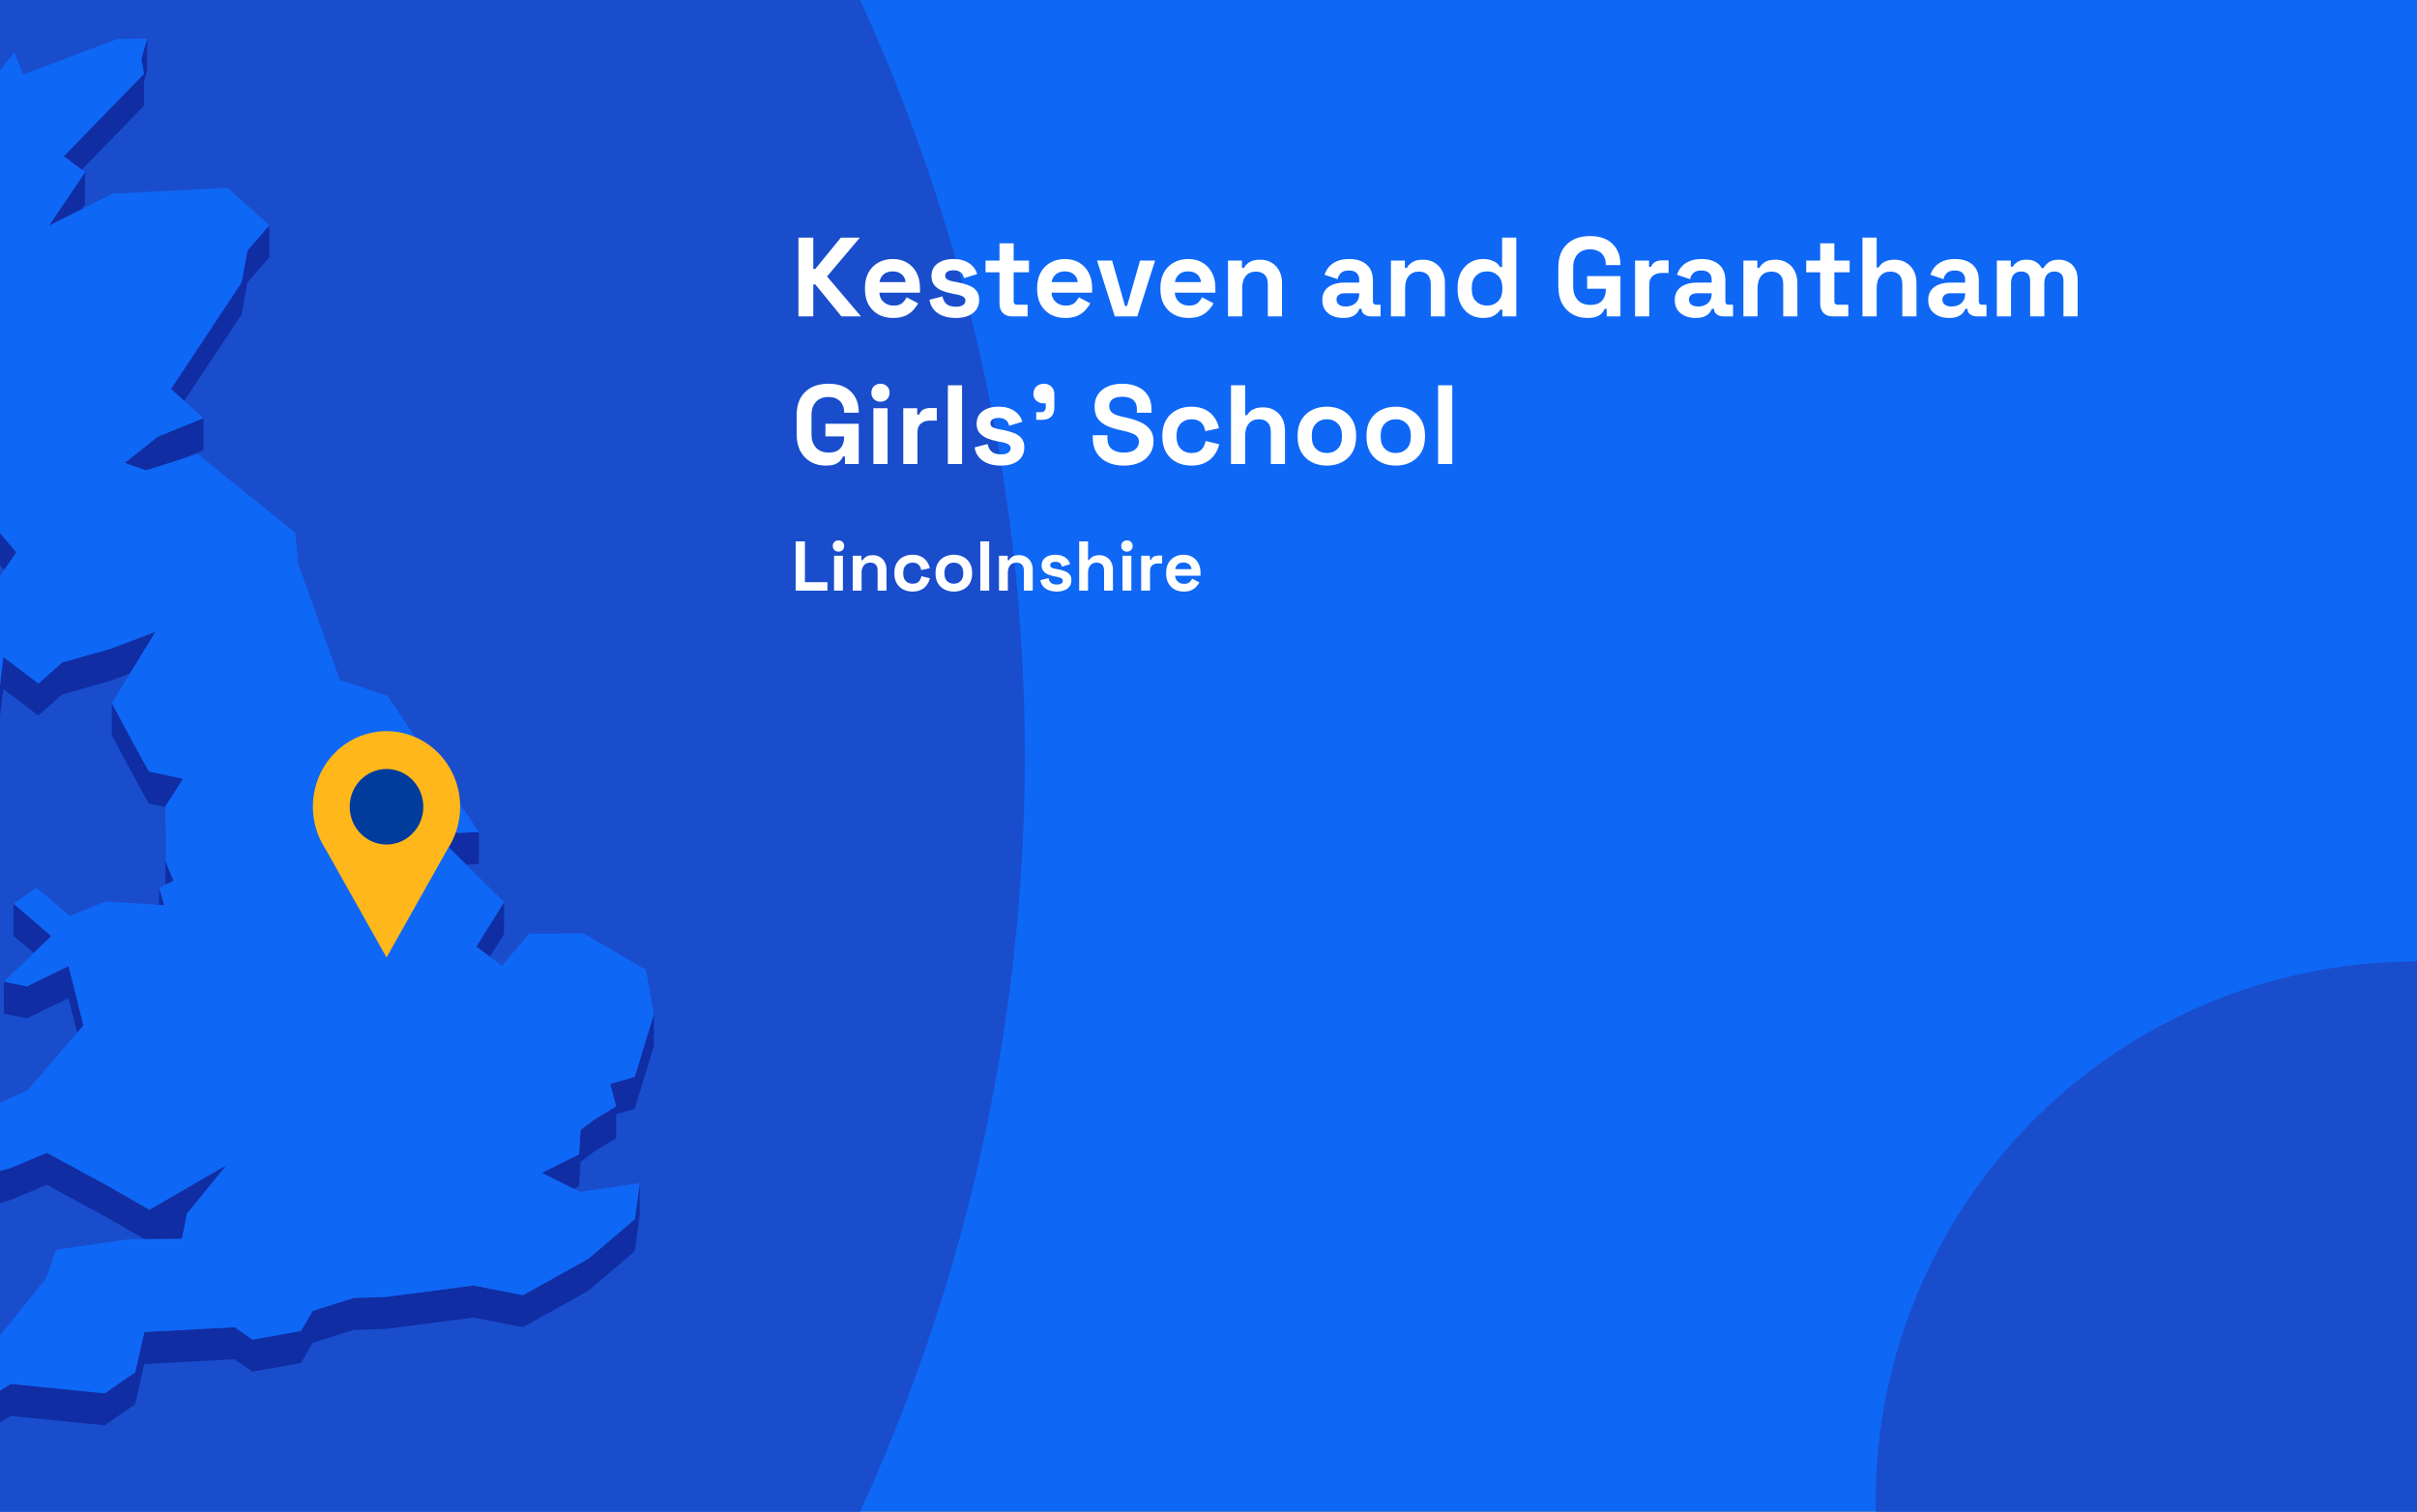
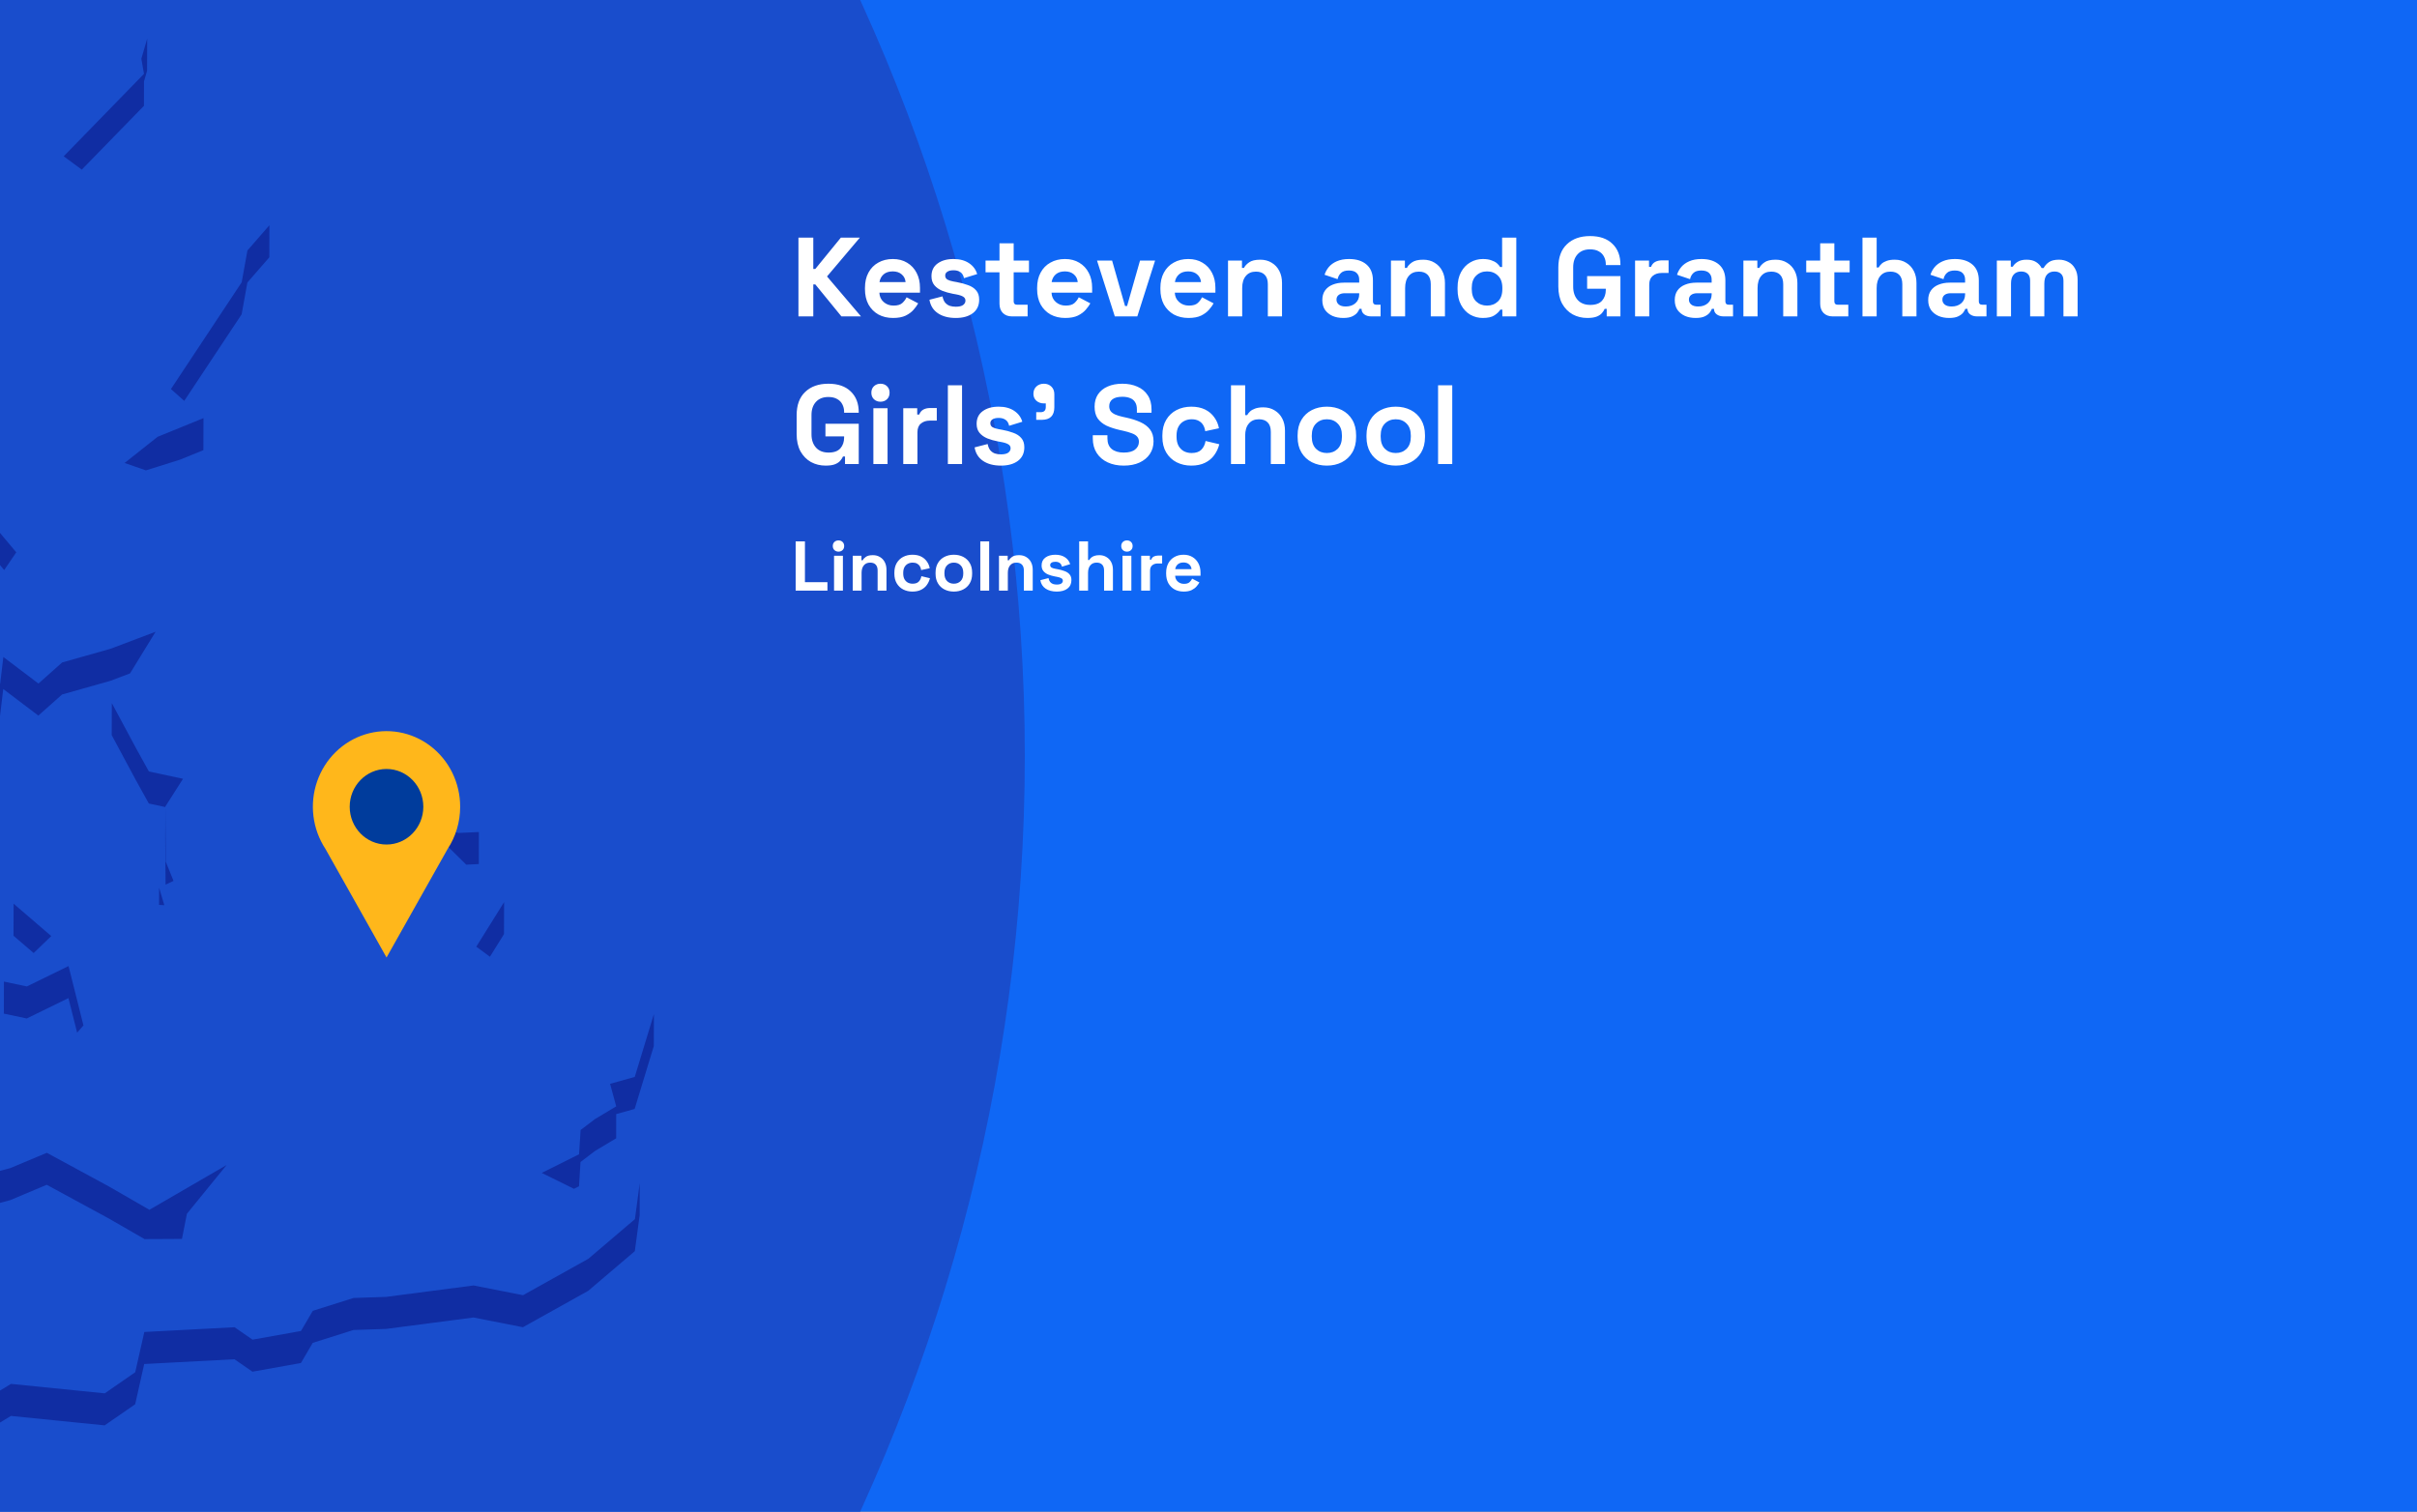
<svg xmlns="http://www.w3.org/2000/svg" fill="none" height="860" viewBox="0 0 1375 860" width="1375">
  <rect x="0" y="0" width="1375" height="860" fill="#808080" stroke="none" />
  <g clip-path="url(#clip0_1636_2201)">
    <rect fill="#0F67F5" height="860" width="1375" />
    <circle cx="-451" cy="430" fill="#194DCC" r="1034" />
    <path d="M46.528 96.502L81.886 60.209L81.917 46.321L83.675 40.225L83.738 22L80.41 33.438L81.917 42.016L36.228 88.929L46.528 96.502Z" fill="#102DA3" />
-     <path d="M48.38 116.106L48.412 97.913L27.781 128.487L46.371 119.091L48.38 116.106Z" fill="#102DA3" />
    <path d="M137.465 178.827L140.731 160.728L153.228 146.368L153.26 128.144L140.762 142.503L137.496 160.603L97.24 221.342L104.808 228.066L137.465 178.827Z" fill="#102DA3" />
    <path d="M83.015 267.598L89.641 265.525L102.421 261.503L115.704 256.098L115.767 237.873L89.672 248.494L70.894 263.388L83.015 267.598Z" fill="#102DA3" />
    <path d="M-31.189 282.617L-42.023 327.425L-50.25 327.488L-50.312 345.712L-42.085 345.65L-31.221 300.842L-25.914 298.422L-11.815 307.377L2.378 324.314L9.255 314.227L-11.783 289.153L-25.883 280.197L-31.189 282.617Z" fill="#102DA3" />
    <path d="M0.086 389.042L-4.969 391.901L-21.926 363.464L-21.957 381.689L-5.032 410.126L0.024 407.235L1.845 391.995L21.816 407.109L35.319 395.106L62.857 387.314L73.973 383.103L88.512 359.411L62.92 369.089L35.35 376.881L21.879 388.885L1.908 373.771L0.086 389.042Z" fill="#102DA3" />
    <path d="M265.236 491.918L272.396 491.572L272.427 473.347L260.809 473.881L240.43 467.377L260.778 487.518L265.236 491.918Z" fill="#102DA3" />
    <path d="M84.711 438.91L77.363 425.619L63.61 400.01L63.547 418.234L77.301 443.843L84.68 457.135L94.069 459.146L94.006 477.057L94.194 503.294L94.226 503.263L98.716 501.157L94.288 490.222L94.069 458.832L104.117 443.058L84.711 438.91Z" fill="#102DA3" />
    <path d="M93.473 514.982L90.522 505.021L90.49 514.793L93.473 514.982Z" fill="#102DA3" />
    <path d="M29.164 532.547L7.748 514.134L7.686 532.358L19.147 542.194L29.164 532.547Z" fill="#102DA3" />
    <path d="M278.707 544.298L286.714 531.446L286.777 513.221L270.951 538.579L278.707 544.298Z" fill="#102DA3" />
    <path d="M2.189 576.662L15.221 579.427L38.929 567.832L43.89 587.503L47.47 583.355L38.992 549.607L15.284 561.202L2.221 558.437L2.189 576.662Z" fill="#102DA3" />
    <path d="M361.104 612.673L347.068 616.601L350.553 629.421L338.495 636.649L330.3 642.87L329.42 656.696L308.193 667.285L326.5 676.335L329.389 674.889L330.237 661.095L338.433 654.842L350.522 647.615L350.553 633.821L361.041 630.898L371.938 595.14L372 576.915L361.104 612.673Z" fill="#102DA3" />
    <path d="M-22.773 679.633L-10.621 687.175L5.833 682.776L26.59 674.04L62.104 693.333L82.264 704.96L84.964 704.928H87.696L103.522 704.834L105.532 694.559L106.348 690.505L128.926 662.791L84.996 688.274L62.167 675.109L26.652 655.847L5.865 664.551L-10.558 668.95L-22.741 661.409L-25.191 657.606L-17.466 651.353L-27.703 640.042L-27.766 658.235L-25.191 661.094L-25.222 675.831L-22.773 679.633Z" fill="#102DA3" />
    <path d="M334.696 716.146L297.549 736.853L269.413 731.323L219.549 737.827L201.148 738.424L177.942 745.746L171.222 757.215L143.652 762.148L133.447 755.078L82.106 757.78L76.925 780.687L59.592 792.69L6.241 787.317L-13.541 799.383L-16.838 811.292L-23.056 819.902L-32.853 808.056L-53.64 811.072L-53.703 829.266L-32.884 826.281L-23.119 838.127L-16.901 829.517L-13.573 817.577L6.21 805.542L59.529 810.915L76.894 798.912L82.043 776.005L133.384 773.303L143.621 780.373L171.191 775.439L177.911 763.97L201.085 756.649L219.486 756.052L269.351 749.548L297.486 755.078L334.633 734.371L361.136 711.81L363.899 691.322L363.931 673.098L361.199 693.585L334.696 716.146Z" fill="#102DA3" />
-     <path d="M329.42 656.696L330.3 642.87L338.495 636.648L350.553 629.421L347.068 616.601L361.104 612.673L372 576.915L367.447 551.714L331.933 531.007L300.94 531.227L285.585 549.421L278.708 544.299L270.952 538.58L286.778 513.222L265.237 491.918L260.778 487.519L240.43 467.377L260.809 473.882L272.428 473.348L220.553 395.955L193.328 386.78L169.652 320.793L168.05 303.165L112.502 258.326L102.422 261.5L89.642 265.522L83.016 267.595L70.896 263.385L89.674 248.491L115.768 237.87L104.809 228.066L97.241 221.342L137.497 160.603L140.763 142.504L153.261 128.144L129.396 106.871L64.019 110.171L46.371 119.094L27.782 128.49L48.413 97.916L46.529 96.502L36.229 88.929L81.917 42.016L80.41 33.438L83.739 22L66.782 22.126L13.149 42.456L8.219 29.636L-1.861 42.55L-7.764 27.373L-15.991 29.793L-31.629 82.739L-20.387 96.942L-31.66 97.005L-43.153 97.099L-52.542 141.875L-43.247 154.193L-45.508 169.464L-47.863 185.175L-73.424 199.127L-70.849 221.468L-72.607 224.987L-80.394 240.572L-71.665 243.872L-24.972 202.614L-22.993 208.805L-25.003 212.041L-36.904 231.334L-44.535 243.683L-41.52 259.363L-42.965 270.455L-50.249 327.486L-42.023 327.423L-31.189 282.615L-25.882 280.196L-11.783 289.151L9.255 314.226L2.379 324.312L-9.931 342.443L-12.694 363.402L-21.926 363.464L-4.969 391.901L0.086 389.042L1.908 373.771L21.879 388.885L35.35 376.882L62.92 369.089L88.512 359.411L73.973 383.103L63.611 400.008L77.364 425.617L84.712 438.909L104.118 443.057L94.07 458.831L94.289 490.221L98.717 501.156L94.227 503.261L94.195 503.293L90.521 505.021L93.473 514.982L90.49 514.793L60.031 512.845L39.746 521.078L20.748 504.99L7.748 514.134L29.164 532.547L19.147 542.193L2.222 558.439L15.284 561.204L38.992 549.609L47.471 583.357L43.891 587.504L15.693 620.215L-27.704 640.042L-17.467 651.354L-25.192 657.607L-22.742 661.409L-10.559 668.95L5.864 664.551L26.652 655.847L62.166 675.109L84.995 688.275L128.925 662.792L106.347 690.506L105.531 694.559L103.521 704.834L87.695 704.929H84.963L82.263 704.96L73.031 705.023L31.864 710.993L26.181 727.238L3.132 755.958L-17.53 780.373L-45.508 798.158L-53.641 811.073L-32.853 808.056L-23.056 819.902L-16.839 811.293L-13.542 799.384L6.241 787.318L59.591 792.691L76.925 780.688L82.106 757.781L133.447 755.078L143.652 762.148L171.222 757.215L177.942 745.746L201.147 738.425L219.548 737.828L269.413 731.323L297.548 736.854L334.696 716.146L361.198 693.585L363.93 673.098L330.048 678.094L326.5 676.335L308.193 667.285L329.42 656.696Z" fill="#0F67F5" />
    <g clip-path="url(#clip1_1636_2201)">
      <path d="M261.776 458.987C261.784 452.266 260.255 445.637 257.313 439.632C254.372 433.627 250.099 428.414 244.838 424.41C239.577 420.407 233.474 417.725 227.02 416.58C220.565 415.435 213.94 415.859 207.674 417.818C201.408 419.776 195.678 423.215 190.942 427.859C186.206 432.502 182.598 438.22 180.406 444.553C178.214 450.887 177.5 457.659 178.321 464.327C179.142 470.995 181.475 477.373 185.133 482.948L202.519 513.835L219.894 544.733L237.279 513.835L254.644 482.992C259.307 475.902 261.791 467.541 261.776 458.987Z" fill="#FFB71B" />
      <path d="M219.883 480.461C231.448 480.461 240.824 470.841 240.824 458.973C240.824 447.105 231.448 437.485 219.883 437.485C208.317 437.485 198.941 447.105 198.941 458.973C198.941 470.841 208.317 480.461 219.883 480.461Z" fill="#003C9C" />
    </g>
    <path d="M454.224 180V135.2H462.672V152.992H463.824L478.352 135.2H489.168L470.48 157.28L489.808 180H478.672L463.824 161.824H462.672V180H454.224ZM508.069 180.896C504.912 180.896 502.117 180.235 499.685 178.912C497.296 177.547 495.418 175.648 494.053 173.216C492.73 170.741 492.069 167.84 492.069 164.512V163.744C492.069 160.416 492.73 157.536 494.053 155.104C495.376 152.629 497.232 150.731 499.621 149.408C502.01 148.043 504.784 147.36 507.941 147.36C511.056 147.36 513.765 148.064 516.069 149.472C518.373 150.837 520.165 152.757 521.445 155.232C522.725 157.664 523.365 160.501 523.365 163.744V166.496H500.261C500.346 168.672 501.157 170.443 502.693 171.808C504.229 173.173 506.106 173.856 508.325 173.856C510.586 173.856 512.25 173.365 513.317 172.384C514.384 171.403 515.194 170.315 515.749 169.12L522.341 172.576C521.744 173.685 520.869 174.901 519.717 176.224C518.608 177.504 517.114 178.613 515.237 179.552C513.36 180.448 510.97 180.896 508.069 180.896ZM500.325 160.48H515.173C515.002 158.645 514.256 157.173 512.933 156.064C511.653 154.955 509.968 154.4 507.877 154.4C505.701 154.4 503.973 154.955 502.693 156.064C501.413 157.173 500.624 158.645 500.325 160.48ZM543.727 180.896C539.588 180.896 536.196 180 533.551 178.208C530.905 176.416 529.305 173.856 528.751 170.528L536.175 168.608C536.473 170.101 536.964 171.275 537.647 172.128C538.372 172.981 539.247 173.6 540.271 173.984C541.337 174.325 542.489 174.496 543.727 174.496C545.604 174.496 546.991 174.176 547.887 173.536C548.783 172.853 549.231 172.021 549.231 171.04C549.231 170.059 548.804 169.312 547.951 168.8C547.097 168.245 545.732 167.797 543.855 167.456L542.062 167.136C539.844 166.709 537.817 166.133 535.983 165.408C534.148 164.64 532.676 163.595 531.567 162.272C530.457 160.949 529.903 159.243 529.903 157.152C529.903 153.995 531.055 151.584 533.359 149.92C535.663 148.213 538.692 147.36 542.447 147.36C545.988 147.36 548.932 148.149 551.279 149.728C553.625 151.307 555.161 153.376 555.887 155.936L548.399 158.24C548.057 156.619 547.353 155.467 546.287 154.784C545.263 154.101 543.983 153.76 542.447 153.76C540.911 153.76 539.737 154.037 538.927 154.592C538.116 155.104 537.711 155.829 537.711 156.768C537.711 157.792 538.137 158.56 538.991 159.072C539.844 159.541 540.996 159.904 542.447 160.16L544.239 160.48C546.628 160.907 548.783 161.483 550.703 162.208C552.665 162.891 554.201 163.893 555.311 165.216C556.463 166.496 557.039 168.245 557.039 170.464C557.039 173.792 555.823 176.373 553.391 178.208C551.001 180 547.78 180.896 543.727 180.896ZM575.64 180C573.549 180 571.843 179.36 570.52 178.08C569.24 176.757 568.6 175.008 568.6 172.832V154.912H560.664V148.256H568.6V138.4H576.664V148.256H585.368V154.912H576.664V171.424C576.664 172.704 577.261 173.344 578.456 173.344H584.6V180H575.64ZM606.007 180.896C602.849 180.896 600.055 180.235 597.623 178.912C595.233 177.547 593.356 175.648 591.991 173.216C590.668 170.741 590.007 167.84 590.007 164.512V163.744C590.007 160.416 590.668 157.536 591.991 155.104C593.313 152.629 595.169 150.731 597.559 149.408C599.948 148.043 602.721 147.36 605.878 147.36C608.993 147.36 611.703 148.064 614.007 149.472C616.311 150.837 618.103 152.757 619.382 155.232C620.663 157.664 621.303 160.501 621.303 163.744V166.496H598.199C598.284 168.672 599.095 170.443 600.631 171.808C602.167 173.173 604.044 173.856 606.263 173.856C608.524 173.856 610.188 173.365 611.255 172.384C612.321 171.403 613.132 170.315 613.687 169.12L620.279 172.576C619.681 173.685 618.807 174.901 617.655 176.224C616.545 177.504 615.052 178.613 613.175 179.552C611.297 180.448 608.908 180.896 606.007 180.896ZM598.263 160.48H613.111C612.94 158.645 612.193 157.173 610.871 156.064C609.591 154.955 607.905 154.4 605.815 154.4C603.639 154.4 601.911 154.955 600.631 156.064C599.351 157.173 598.561 158.645 598.263 160.48ZM634.199 180L624.087 148.256H632.663L640.023 174.112H641.175L648.535 148.256H657.111L646.999 180H634.199ZM676.132 180.896C672.974 180.896 670.18 180.235 667.748 178.912C665.358 177.547 663.481 175.648 662.116 173.216C660.793 170.741 660.132 167.84 660.132 164.512V163.744C660.132 160.416 660.793 157.536 662.116 155.104C663.438 152.629 665.294 150.731 667.684 149.408C670.073 148.043 672.846 147.36 676.003 147.36C679.118 147.36 681.828 148.064 684.132 149.472C686.436 150.837 688.228 152.757 689.507 155.232C690.788 157.664 691.428 160.501 691.428 163.744V166.496H668.324C668.409 168.672 669.22 170.443 670.756 171.808C672.292 173.173 674.169 173.856 676.388 173.856C678.649 173.856 680.313 173.365 681.38 172.384C682.446 171.403 683.257 170.315 683.812 169.12L690.404 172.576C689.806 173.685 688.932 174.901 687.78 176.224C686.67 177.504 685.177 178.613 683.3 179.552C681.422 180.448 679.033 180.896 676.132 180.896ZM668.388 160.48H683.236C683.065 158.645 682.318 157.173 680.996 156.064C679.716 154.955 678.03 154.4 675.94 154.4C673.764 154.4 672.036 154.955 670.756 156.064C669.476 157.173 668.686 158.645 668.388 160.48ZM698.605 180V148.256H706.541V152.416H707.693C708.205 151.307 709.165 150.261 710.573 149.28C711.981 148.256 714.114 147.744 716.973 147.744C719.448 147.744 721.602 148.32 723.437 149.472C725.314 150.581 726.765 152.139 727.789 154.144C728.813 156.107 729.325 158.411 729.325 161.056V180H721.261V161.696C721.261 159.307 720.664 157.515 719.469 156.32C718.317 155.125 716.653 154.528 714.477 154.528C712.002 154.528 710.082 155.36 708.717 157.024C707.352 158.645 706.669 160.928 706.669 163.872V180H698.605ZM764.149 180.896C761.887 180.896 759.861 180.512 758.069 179.744C756.277 178.933 754.847 177.781 753.781 176.288C752.757 174.752 752.245 172.896 752.245 170.72C752.245 168.544 752.757 166.731 753.781 165.28C754.847 163.787 756.298 162.677 758.133 161.952C760.01 161.184 762.143 160.8 764.533 160.8H773.237V159.008C773.237 157.515 772.767 156.299 771.829 155.36C770.89 154.379 769.397 153.888 767.349 153.888C765.343 153.888 763.85 154.357 762.869 155.296C761.887 156.192 761.247 157.365 760.949 158.816L753.525 156.32C754.037 154.699 754.847 153.227 755.957 151.904C757.109 150.539 758.623 149.451 760.501 148.64C762.421 147.787 764.746 147.36 767.477 147.36C771.658 147.36 774.965 148.405 777.397 150.496C779.829 152.587 781.045 155.616 781.045 159.584V171.424C781.045 172.704 781.642 173.344 782.837 173.344H785.397V180H780.021C778.442 180 777.141 179.616 776.117 178.848C775.093 178.08 774.581 177.056 774.581 175.776V175.712H773.365C773.194 176.224 772.81 176.907 772.213 177.76C771.615 178.571 770.677 179.296 769.397 179.936C768.117 180.576 766.367 180.896 764.149 180.896ZM765.557 174.368C767.818 174.368 769.653 173.749 771.061 172.512C772.511 171.232 773.237 169.547 773.237 167.456V166.816H765.109C763.615 166.816 762.442 167.136 761.589 167.776C760.735 168.416 760.309 169.312 760.309 170.464C760.309 171.616 760.757 172.555 761.653 173.28C762.549 174.005 763.85 174.368 765.557 174.368ZM791.293 180V148.256H799.229V152.416H800.381C800.893 151.307 801.853 150.261 803.26 149.28C804.669 148.256 806.802 147.744 809.661 147.744C812.135 147.744 814.29 148.32 816.125 149.472C818.002 150.581 819.453 152.139 820.477 154.144C821.501 156.107 822.013 158.411 822.013 161.056V180H813.949V161.696C813.949 159.307 813.351 157.515 812.157 156.32C811.005 155.125 809.341 154.528 807.165 154.528C804.69 154.528 802.77 155.36 801.405 157.024C800.039 158.645 799.357 160.928 799.357 163.872V180H791.293ZM843.53 180.896C841.013 180.896 838.645 180.277 836.426 179.04C834.25 177.76 832.501 175.904 831.178 173.472C829.855 171.04 829.194 168.096 829.194 164.64V163.616C829.194 160.16 829.855 157.216 831.178 154.784C832.501 152.352 834.25 150.517 836.426 149.28C838.602 148 840.97 147.36 843.53 147.36C845.45 147.36 847.05 147.595 848.33 148.064C849.653 148.491 850.719 149.045 851.53 149.728C852.341 150.411 852.959 151.136 853.386 151.904H854.538V135.2H862.602V180H854.666V176.16H853.514C852.789 177.355 851.658 178.443 850.122 179.424C848.629 180.405 846.431 180.896 843.53 180.896ZM845.962 173.856C848.437 173.856 850.506 173.067 852.17 171.488C853.834 169.867 854.666 167.52 854.666 164.448V163.808C854.666 160.736 853.834 158.411 852.17 156.832C850.549 155.211 848.479 154.4 845.962 154.4C843.487 154.4 841.418 155.211 839.754 156.832C838.09 158.411 837.258 160.736 837.258 163.808V164.448C837.258 167.52 838.09 169.867 839.754 171.488C841.418 173.067 843.487 173.856 845.962 173.856ZM903.025 180.896C899.953 180.896 897.158 180.213 894.641 178.848C892.166 177.44 890.182 175.413 888.689 172.768C887.238 170.08 886.513 166.816 886.513 162.976V152.224C886.513 146.464 888.134 142.048 891.377 138.976C894.619 135.861 899.014 134.304 904.561 134.304C910.065 134.304 914.31 135.776 917.297 138.72C920.326 141.621 921.841 145.568 921.841 150.56V150.816H913.521V150.304C913.521 148.725 913.179 147.296 912.497 146.016C911.857 144.736 910.875 143.733 909.553 143.008C908.23 142.24 906.566 141.856 904.561 141.856C901.574 141.856 899.227 142.773 897.521 144.608C895.814 146.443 894.961 148.939 894.961 152.096V163.104C894.961 166.219 895.814 168.736 897.521 170.656C899.227 172.533 901.617 173.472 904.689 173.472C907.761 173.472 910.001 172.661 911.409 171.04C912.817 169.419 913.521 167.371 913.521 164.896V164.256H902.897V157.088H921.841V180H914.033V175.712H912.881C912.582 176.437 912.091 177.205 911.409 178.016C910.769 178.827 909.787 179.509 908.465 180.064C907.142 180.619 905.329 180.896 903.025 180.896ZM930.168 180V148.256H938.104V151.84H939.256C939.725 150.56 940.493 149.621 941.56 149.024C942.669 148.427 943.949 148.128 945.4 148.128H949.24V155.296H945.272C943.224 155.296 941.538 155.851 940.216 156.96C938.893 158.027 938.232 159.691 938.232 161.952V180H930.168ZM964.649 180.896C962.387 180.896 960.361 180.512 958.569 179.744C956.777 178.933 955.347 177.781 954.281 176.288C953.257 174.752 952.745 172.896 952.745 170.72C952.745 168.544 953.257 166.731 954.281 165.28C955.347 163.787 956.798 162.677 958.633 161.952C960.51 161.184 962.643 160.8 965.033 160.8H973.737V159.008C973.737 157.515 973.267 156.299 972.329 155.36C971.39 154.379 969.897 153.888 967.849 153.888C965.843 153.888 964.35 154.357 963.369 155.296C962.387 156.192 961.747 157.365 961.449 158.816L954.025 156.32C954.537 154.699 955.347 153.227 956.457 151.904C957.609 150.539 959.123 149.451 961.001 148.64C962.921 147.787 965.246 147.36 967.977 147.36C972.158 147.36 975.465 148.405 977.897 150.496C980.329 152.587 981.545 155.616 981.545 159.584V171.424C981.545 172.704 982.142 173.344 983.337 173.344H985.897V180H980.521C978.942 180 977.641 179.616 976.617 178.848C975.593 178.08 975.081 177.056 975.081 175.776V175.712H973.865C973.694 176.224 973.31 176.907 972.713 177.76C972.115 178.571 971.177 179.296 969.897 179.936C968.617 180.576 966.867 180.896 964.649 180.896ZM966.057 174.368C968.318 174.368 970.153 173.749 971.561 172.512C973.011 171.232 973.737 169.547 973.737 167.456V166.816H965.609C964.115 166.816 962.942 167.136 962.089 167.776C961.235 168.416 960.809 169.312 960.809 170.464C960.809 171.616 961.257 172.555 962.153 173.28C963.049 174.005 964.35 174.368 966.057 174.368ZM991.793 180V148.256H999.729V152.416H1000.88C1001.39 151.307 1002.35 150.261 1003.76 149.28C1005.17 148.256 1007.3 147.744 1010.16 147.744C1012.64 147.744 1014.79 148.32 1016.62 149.472C1018.5 150.581 1019.95 152.139 1020.98 154.144C1022 156.107 1022.51 158.411 1022.51 161.056V180H1014.45V161.696C1014.45 159.307 1013.85 157.515 1012.66 156.32C1011.5 155.125 1009.84 154.528 1007.66 154.528C1005.19 154.528 1003.27 155.36 1001.9 157.024C1000.54 158.645 999.857 160.928 999.857 163.872V180H991.793ZM1042.52 180C1040.42 180 1038.72 179.36 1037.4 178.08C1036.12 176.757 1035.48 175.008 1035.48 172.832V154.912H1027.54V148.256H1035.48V138.4H1043.54V148.256H1052.24V154.912H1043.54V171.424C1043.54 172.704 1044.14 173.344 1045.33 173.344H1051.48V180H1042.52ZM1059.54 180V135.2H1067.61V152.16H1068.76C1069.1 151.477 1069.63 150.795 1070.36 150.112C1071.08 149.429 1072.04 148.875 1073.24 148.448C1074.48 147.979 1076.03 147.744 1077.91 147.744C1080.39 147.744 1082.54 148.32 1084.37 149.472C1086.25 150.581 1087.7 152.139 1088.73 154.144C1089.75 156.107 1090.26 158.411 1090.26 161.056V180H1082.2V161.696C1082.2 159.307 1081.6 157.515 1080.41 156.32C1079.25 155.125 1077.59 154.528 1075.41 154.528C1072.94 154.528 1071.02 155.36 1069.65 157.024C1068.29 158.645 1067.61 160.928 1067.61 163.872V180H1059.54ZM1108.84 180.896C1106.57 180.896 1104.55 180.512 1102.76 179.744C1100.96 178.933 1099.53 177.781 1098.47 176.288C1097.44 174.752 1096.93 172.896 1096.93 170.72C1096.93 168.544 1097.44 166.731 1098.47 165.28C1099.53 163.787 1100.99 162.677 1102.82 161.952C1104.7 161.184 1106.83 160.8 1109.22 160.8H1117.92V159.008C1117.92 157.515 1117.45 156.299 1116.52 155.36C1115.58 154.379 1114.08 153.888 1112.04 153.888C1110.03 153.888 1108.54 154.357 1107.56 155.296C1106.57 156.192 1105.93 157.365 1105.64 158.816L1098.21 156.32C1098.72 154.699 1099.53 153.227 1100.64 151.904C1101.8 150.539 1103.31 149.451 1105.19 148.64C1107.11 147.787 1109.43 147.36 1112.16 147.36C1116.35 147.36 1119.65 148.405 1122.08 150.496C1124.52 152.587 1125.73 155.616 1125.73 159.584V171.424C1125.73 172.704 1126.33 173.344 1127.52 173.344H1130.08V180H1124.71C1123.13 180 1121.83 179.616 1120.8 178.848C1119.78 178.08 1119.27 177.056 1119.27 175.776V175.712H1118.05C1117.88 176.224 1117.5 176.907 1116.9 177.76C1116.3 178.571 1115.36 179.296 1114.08 179.936C1112.8 180.576 1111.05 180.896 1108.84 180.896ZM1110.24 174.368C1112.51 174.368 1114.34 173.749 1115.75 172.512C1117.2 171.232 1117.92 169.547 1117.92 167.456V166.816H1109.8C1108.3 166.816 1107.13 167.136 1106.28 167.776C1105.42 168.416 1105 169.312 1105 170.464C1105 171.616 1105.44 172.555 1106.34 173.28C1107.24 174.005 1108.54 174.368 1110.24 174.368ZM1135.98 180V148.256H1143.92V151.712H1145.07C1145.62 150.645 1146.54 149.728 1147.82 148.96C1149.1 148.149 1150.79 147.744 1152.88 147.744C1155.14 147.744 1156.95 148.192 1158.32 149.088C1159.68 149.941 1160.73 151.072 1161.45 152.48H1162.6C1163.33 151.115 1164.35 149.984 1165.68 149.088C1167 148.192 1168.88 147.744 1171.31 147.744C1173.27 147.744 1175.04 148.171 1176.62 149.024C1178.24 149.835 1179.52 151.093 1180.46 152.8C1181.44 154.464 1181.93 156.576 1181.93 159.136V180H1173.87V159.712C1173.87 157.963 1173.42 156.661 1172.52 155.808C1171.63 154.912 1170.37 154.464 1168.75 154.464C1166.91 154.464 1165.48 155.061 1164.46 156.256C1163.48 157.408 1162.99 159.072 1162.99 161.248V180H1154.92V159.712C1154.92 157.963 1154.48 156.661 1153.58 155.808C1152.68 154.912 1151.43 154.464 1149.8 154.464C1147.97 154.464 1146.54 155.061 1145.52 156.256C1144.53 157.408 1144.04 159.072 1144.04 161.248V180H1135.98ZM469.712 264.896C466.64 264.896 463.845 264.213 461.328 262.848C458.853 261.44 456.869 259.413 455.376 256.768C453.925 254.08 453.2 250.816 453.2 246.976V236.224C453.2 230.464 454.821 226.048 458.064 222.976C461.307 219.861 465.701 218.304 471.248 218.304C476.752 218.304 480.997 219.776 483.984 222.72C487.013 225.621 488.528 229.568 488.528 234.56V234.816H480.208V234.304C480.208 232.725 479.867 231.296 479.184 230.016C478.544 228.736 477.563 227.733 476.24 227.008C474.917 226.24 473.253 225.856 471.248 225.856C468.261 225.856 465.915 226.773 464.208 228.608C462.501 230.443 461.648 232.939 461.648 236.096V247.104C461.648 250.219 462.501 252.736 464.208 254.656C465.915 256.533 468.304 257.472 471.376 257.472C474.448 257.472 476.688 256.661 478.096 255.04C479.504 253.419 480.208 251.371 480.208 248.896V248.256H469.584V241.088H488.528V264H480.72V259.712H479.568C479.269 260.437 478.779 261.205 478.096 262.016C477.456 262.827 476.475 263.509 475.152 264.064C473.829 264.619 472.016 264.896 469.712 264.896ZM496.855 264V232.256H504.919V264H496.855ZM500.887 228.544C499.436 228.544 498.199 228.075 497.175 227.136C496.194 226.197 495.703 224.96 495.703 223.424C495.703 221.888 496.194 220.651 497.175 219.712C498.199 218.773 499.436 218.304 500.887 218.304C502.38 218.304 503.618 218.773 504.599 219.712C505.58 220.651 506.071 221.888 506.071 223.424C506.071 224.96 505.58 226.197 504.599 227.136C503.618 228.075 502.38 228.544 500.887 228.544ZM513.855 264V232.256H521.791V235.84H522.943C523.412 234.56 524.18 233.621 525.247 233.024C526.356 232.427 527.636 232.128 529.087 232.128H532.927V239.296H528.959C526.911 239.296 525.226 239.851 523.903 240.96C522.58 242.027 521.919 243.691 521.919 245.952V264H513.855ZM539.23 264V219.2H547.294V264H539.23ZM569.414 264.896C565.275 264.896 561.883 264 559.238 262.208C556.593 260.416 554.993 257.856 554.438 254.528L561.862 252.608C562.161 254.101 562.651 255.275 563.334 256.128C564.059 256.981 564.934 257.6 565.958 257.984C567.025 258.325 568.177 258.496 569.414 258.496C571.291 258.496 572.678 258.176 573.574 257.536C574.47 256.853 574.918 256.021 574.918 255.04C574.918 254.059 574.491 253.312 573.638 252.8C572.785 252.245 571.419 251.797 569.542 251.456L567.75 251.136C565.531 250.709 563.505 250.133 561.67 249.408C559.835 248.64 558.363 247.595 557.254 246.272C556.145 244.949 555.59 243.243 555.59 241.152C555.59 237.995 556.742 235.584 559.046 233.92C561.35 232.213 564.379 231.36 568.134 231.36C571.675 231.36 574.619 232.149 576.966 233.728C579.313 235.307 580.849 237.376 581.574 239.936L574.086 242.24C573.745 240.619 573.041 239.467 571.974 238.784C570.95 238.101 569.67 237.76 568.134 237.76C566.598 237.76 565.425 238.037 564.614 238.592C563.803 239.104 563.398 239.829 563.398 240.768C563.398 241.792 563.825 242.56 564.678 243.072C565.531 243.541 566.683 243.904 568.134 244.16L569.926 244.48C572.315 244.907 574.47 245.483 576.39 246.208C578.353 246.891 579.889 247.893 580.998 249.216C582.15 250.496 582.726 252.245 582.726 254.464C582.726 257.792 581.51 260.373 579.078 262.208C576.689 264 573.467 264.896 569.414 264.896ZM589.494 238.848V234.496H591.99C593.952 234.496 594.934 233.515 594.934 231.552V229.504H593.845C592.139 229.504 590.71 228.992 589.558 227.968C588.448 226.944 587.894 225.643 587.894 224.064C587.894 222.357 588.448 220.971 589.558 219.904C590.71 218.837 592.139 218.304 593.845 218.304C595.595 218.304 597.024 218.859 598.134 219.968C599.243 221.035 599.798 222.485 599.798 224.32V231.68C599.798 236.459 597.408 238.848 592.63 238.848H589.494ZM639.276 264.896C635.82 264.896 632.769 264.277 630.124 263.04C627.479 261.803 625.409 260.032 623.916 257.728C622.423 255.424 621.676 252.651 621.676 249.408V247.616H629.996V249.408C629.996 252.096 630.828 254.123 632.492 255.488C634.156 256.811 636.417 257.472 639.276 257.472C642.177 257.472 644.332 256.896 645.74 255.744C647.191 254.592 647.916 253.12 647.916 251.328C647.916 250.091 647.553 249.088 646.828 248.32C646.145 247.552 645.121 246.933 643.756 246.464C642.433 245.952 640.812 245.483 638.892 245.056L637.42 244.736C634.348 244.053 631.703 243.2 629.484 242.176C627.308 241.109 625.623 239.723 624.428 238.016C623.276 236.309 622.7 234.091 622.7 231.36C622.7 228.629 623.34 226.304 624.62 224.384C625.943 222.421 627.777 220.928 630.124 219.904C632.513 218.837 635.308 218.304 638.508 218.304C641.708 218.304 644.545 218.859 647.02 219.968C649.537 221.035 651.5 222.656 652.908 224.832C654.359 226.965 655.084 229.653 655.084 232.896V234.816H646.764V232.896C646.764 231.189 646.423 229.824 645.74 228.8C645.1 227.733 644.161 226.965 642.924 226.496C641.687 225.984 640.215 225.728 638.508 225.728C635.948 225.728 634.049 226.219 632.812 227.2C631.617 228.139 631.02 229.44 631.02 231.104C631.02 232.213 631.297 233.152 631.852 233.92C632.449 234.688 633.324 235.328 634.476 235.84C635.628 236.352 637.1 236.8 638.892 237.184L640.364 237.504C643.564 238.187 646.337 239.061 648.684 240.128C651.073 241.195 652.929 242.603 654.252 244.352C655.575 246.101 656.236 248.341 656.236 251.072C656.236 253.803 655.532 256.213 654.124 258.304C652.759 260.352 650.796 261.973 648.236 263.168C645.719 264.32 642.732 264.896 639.276 264.896ZM677.705 264.896C674.633 264.896 671.838 264.256 669.321 262.976C666.846 261.696 664.883 259.84 663.433 257.408C661.982 254.976 661.257 252.032 661.257 248.576V247.68C661.257 244.224 661.982 241.28 663.433 238.848C664.883 236.416 666.846 234.56 669.321 233.28C671.838 232 674.633 231.36 677.705 231.36C680.734 231.36 683.337 231.893 685.513 232.96C687.689 234.027 689.438 235.499 690.761 237.376C692.126 239.211 693.022 241.301 693.449 243.648L685.641 245.312C685.47 244.032 685.086 242.88 684.489 241.856C683.891 240.832 683.038 240.021 681.929 239.424C680.862 238.827 679.518 238.528 677.897 238.528C676.275 238.528 674.803 238.891 673.481 239.616C672.201 240.299 671.177 241.344 670.409 242.752C669.683 244.117 669.321 245.803 669.321 247.808V248.448C669.321 250.453 669.683 252.16 670.409 253.568C671.177 254.933 672.201 255.979 673.481 256.704C674.803 257.387 676.275 257.728 677.897 257.728C680.329 257.728 682.163 257.109 683.401 255.872C684.681 254.592 685.491 252.928 685.833 250.88L693.641 252.736C693.086 254.997 692.126 257.067 690.761 258.944C689.438 260.779 687.689 262.229 685.513 263.296C683.337 264.363 680.734 264.896 677.705 264.896ZM700.293 264V219.2H708.357V236.16H709.509C709.85 235.477 710.383 234.795 711.109 234.112C711.834 233.429 712.794 232.875 713.989 232.448C715.226 231.979 716.783 231.744 718.661 231.744C721.135 231.744 723.29 232.32 725.125 233.472C727.002 234.581 728.453 236.139 729.477 238.144C730.501 240.107 731.013 242.411 731.013 245.056V264H722.949V245.696C722.949 243.307 722.351 241.515 721.157 240.32C720.005 239.125 718.341 238.528 716.165 238.528C713.69 238.528 711.77 239.36 710.405 241.024C709.039 242.645 708.357 244.928 708.357 247.872V264H700.293ZM754.834 264.896C751.677 264.896 748.839 264.256 746.322 262.976C743.805 261.696 741.821 259.84 740.37 257.408C738.919 254.976 738.194 252.053 738.194 248.64V247.616C738.194 244.203 738.919 241.28 740.37 238.848C741.821 236.416 743.805 234.56 746.322 233.28C748.839 232 751.677 231.36 754.834 231.36C757.991 231.36 760.829 232 763.346 233.28C765.863 234.56 767.847 236.416 769.298 238.848C770.749 241.28 771.474 244.203 771.474 247.616V248.64C771.474 252.053 770.749 254.976 769.298 257.408C767.847 259.84 765.863 261.696 763.346 262.976C760.829 264.256 757.991 264.896 754.834 264.896ZM754.834 257.728C757.309 257.728 759.357 256.939 760.978 255.36C762.599 253.739 763.41 251.435 763.41 248.448V247.808C763.41 244.821 762.599 242.539 760.978 240.96C759.399 239.339 757.351 238.528 754.834 238.528C752.359 238.528 750.311 239.339 748.69 240.96C747.069 242.539 746.258 244.821 746.258 247.808V248.448C746.258 251.435 747.069 253.739 748.69 255.36C750.311 256.939 752.359 257.728 754.834 257.728ZM794.022 264.896C790.864 264.896 788.027 264.256 785.51 262.976C782.992 261.696 781.008 259.84 779.558 257.408C778.107 254.976 777.382 252.053 777.382 248.64V247.616C777.382 244.203 778.107 241.28 779.558 238.848C781.008 236.416 782.992 234.56 785.51 233.28C788.027 232 790.864 231.36 794.022 231.36C797.179 231.36 800.016 232 802.534 233.28C805.051 234.56 807.035 236.416 808.486 238.848C809.936 241.28 810.662 244.203 810.662 247.616V248.64C810.662 252.053 809.936 254.976 808.486 257.408C807.035 259.84 805.051 261.696 802.534 262.976C800.016 264.256 797.179 264.896 794.022 264.896ZM794.022 257.728C796.496 257.728 798.544 256.939 800.166 255.36C801.787 253.739 802.598 251.435 802.598 248.448V247.808C802.598 244.821 801.787 242.539 800.166 240.96C798.587 239.339 796.539 238.528 794.022 238.528C791.547 238.528 789.499 239.339 787.878 240.96C786.256 242.539 785.446 244.821 785.446 247.808V248.448C785.446 251.435 786.256 253.739 787.878 255.36C789.499 256.939 791.547 257.728 794.022 257.728ZM818.105 264V219.2H826.169V264H818.105Z" fill="white" />
-     <circle cx="307.5" cy="307.5" fill="#194DCC" r="307.5" transform="matrix(-1 0 0 1 1682 547)" />
    <path d="M452.64 336V308H457.92V331.2H470.72V336H452.64ZM474.48 336V316.16H479.52V336H474.48ZM477 313.84C476.093 313.84 475.32 313.547 474.68 312.96C474.066 312.373 473.76 311.6 473.76 310.64C473.76 309.68 474.066 308.907 474.68 308.32C475.32 307.733 476.093 307.44 477 307.44C477.933 307.44 478.706 307.733 479.32 308.32C479.933 308.907 480.24 309.68 480.24 310.64C480.24 311.6 479.933 312.373 479.32 312.96C478.706 313.547 477.933 313.84 477 313.84ZM485.105 336V316.16H490.065V318.76H490.785C491.105 318.067 491.705 317.413 492.585 316.8C493.465 316.16 494.798 315.84 496.585 315.84C498.131 315.84 499.478 316.2 500.625 316.92C501.798 317.613 502.705 318.587 503.345 319.84C503.985 321.067 504.305 322.507 504.305 324.16V336H499.265V324.56C499.265 323.067 498.891 321.947 498.145 321.2C497.425 320.453 496.385 320.08 495.025 320.08C493.478 320.08 492.278 320.6 491.425 321.64C490.571 322.653 490.145 324.08 490.145 325.92V336H485.105ZM519.073 336.56C517.153 336.56 515.406 336.16 513.833 335.36C512.286 334.56 511.06 333.4 510.153 331.88C509.246 330.36 508.793 328.52 508.793 326.36V325.8C508.793 323.64 509.246 321.8 510.153 320.28C511.06 318.76 512.286 317.6 513.833 316.8C515.406 316 517.153 315.6 519.073 315.6C520.966 315.6 522.593 315.933 523.953 316.6C525.313 317.267 526.406 318.187 527.233 319.36C528.086 320.507 528.646 321.813 528.913 323.28L524.033 324.32C523.926 323.52 523.686 322.8 523.313 322.16C522.94 321.52 522.406 321.013 521.713 320.64C521.046 320.267 520.206 320.08 519.193 320.08C518.18 320.08 517.26 320.307 516.433 320.76C515.633 321.187 514.993 321.84 514.513 322.72C514.06 323.573 513.833 324.627 513.833 325.88V326.28C513.833 327.533 514.06 328.6 514.513 329.48C514.993 330.333 515.633 330.987 516.433 331.44C517.26 331.867 518.18 332.08 519.193 332.08C520.713 332.08 521.86 331.693 522.633 330.92C523.433 330.12 523.94 329.08 524.153 327.8L529.033 328.96C528.686 330.373 528.086 331.667 527.233 332.84C526.406 333.987 525.313 334.893 523.953 335.56C522.593 336.227 520.966 336.56 519.073 336.56ZM542.631 336.56C540.657 336.56 538.884 336.16 537.311 335.36C535.737 334.56 534.497 333.4 533.591 331.88C532.684 330.36 532.231 328.533 532.231 326.4V325.76C532.231 323.627 532.684 321.8 533.591 320.28C534.497 318.76 535.737 317.6 537.311 316.8C538.884 316 540.657 315.6 542.631 315.6C544.604 315.6 546.377 316 547.951 316.8C549.524 317.6 550.764 318.76 551.671 320.28C552.577 321.8 553.031 323.627 553.031 325.76V326.4C553.031 328.533 552.577 330.36 551.671 331.88C550.764 333.4 549.524 334.56 547.951 335.36C546.377 336.16 544.604 336.56 542.631 336.56ZM542.631 332.08C544.177 332.08 545.457 331.587 546.471 330.6C547.484 329.587 547.991 328.147 547.991 326.28V325.88C547.991 324.013 547.484 322.587 546.471 321.6C545.484 320.587 544.204 320.08 542.631 320.08C541.084 320.08 539.804 320.587 538.791 321.6C537.777 322.587 537.271 324.013 537.271 325.88V326.28C537.271 328.147 537.777 329.587 538.791 330.6C539.804 331.587 541.084 332.08 542.631 332.08ZM557.683 336V308H562.723V336H557.683ZM568.308 336V316.16H573.268V318.76H573.988C574.308 318.067 574.908 317.413 575.788 316.8C576.668 316.16 578.001 315.84 579.788 315.84C581.334 315.84 582.681 316.2 583.828 316.92C585.001 317.613 585.908 318.587 586.548 319.84C587.188 321.067 587.508 322.507 587.508 324.16V336H582.468V324.56C582.468 323.067 582.094 321.947 581.348 321.2C580.628 320.453 579.588 320.08 578.228 320.08C576.681 320.08 575.481 320.6 574.628 321.64C573.774 322.653 573.348 324.08 573.348 325.92V336H568.308ZM601.196 336.56C598.61 336.56 596.49 336 594.836 334.88C593.183 333.76 592.183 332.16 591.836 330.08L596.476 328.88C596.663 329.813 596.97 330.547 597.396 331.08C597.85 331.613 598.396 332 599.036 332.24C599.703 332.453 600.423 332.56 601.196 332.56C602.37 332.56 603.236 332.36 603.796 331.96C604.356 331.533 604.636 331.013 604.636 330.4C604.636 329.787 604.37 329.32 603.836 329C603.303 328.653 602.45 328.373 601.276 328.16L600.156 327.96C598.77 327.693 597.503 327.333 596.356 326.88C595.21 326.4 594.29 325.747 593.596 324.92C592.903 324.093 592.556 323.027 592.556 321.72C592.556 319.747 593.276 318.24 594.716 317.2C596.156 316.133 598.05 315.6 600.396 315.6C602.61 315.6 604.45 316.093 605.916 317.08C607.383 318.067 608.343 319.36 608.796 320.96L604.116 322.4C603.903 321.387 603.463 320.667 602.796 320.24C602.156 319.813 601.356 319.6 600.396 319.6C599.436 319.6 598.703 319.773 598.196 320.12C597.69 320.44 597.436 320.893 597.436 321.48C597.436 322.12 597.703 322.6 598.236 322.92C598.77 323.213 599.49 323.44 600.396 323.6L601.516 323.8C603.01 324.067 604.356 324.427 605.556 324.88C606.783 325.307 607.743 325.933 608.436 326.76C609.156 327.56 609.516 328.653 609.516 330.04C609.516 332.12 608.756 333.733 607.236 334.88C605.743 336 603.73 336.56 601.196 336.56ZM613.933 336V308H618.973V318.6H619.693C619.906 318.173 620.239 317.747 620.693 317.32C621.146 316.893 621.746 316.547 622.493 316.28C623.266 315.987 624.239 315.84 625.413 315.84C626.959 315.84 628.306 316.2 629.453 316.92C630.626 317.613 631.533 318.587 632.173 319.84C632.813 321.067 633.133 322.507 633.133 324.16V336H628.093V324.56C628.093 323.067 627.719 321.947 626.973 321.2C626.253 320.453 625.213 320.08 623.853 320.08C622.306 320.08 621.106 320.6 620.253 321.64C619.399 322.653 618.973 324.08 618.973 325.92V336H613.933ZM638.581 336V316.16H643.621V336H638.581ZM641.101 313.84C640.195 313.84 639.421 313.547 638.781 312.96C638.168 312.373 637.861 311.6 637.861 310.64C637.861 309.68 638.168 308.907 638.781 308.32C639.421 307.733 640.195 307.44 641.101 307.44C642.035 307.44 642.808 307.733 643.421 308.32C644.035 308.907 644.341 309.68 644.341 310.64C644.341 311.6 644.035 312.373 643.421 312.96C642.808 313.547 642.035 313.84 641.101 313.84ZM649.206 336V316.16H654.166V318.4H654.886C655.18 317.6 655.66 317.013 656.326 316.64C657.02 316.267 657.82 316.08 658.726 316.08H661.126V320.56H658.646C657.366 320.56 656.313 320.907 655.486 321.6C654.66 322.267 654.246 323.307 654.246 324.72V336H649.206ZM673.403 336.56C671.429 336.56 669.683 336.147 668.163 335.32C666.669 334.467 665.496 333.28 664.643 331.76C663.816 330.213 663.403 328.4 663.403 326.32V325.84C663.403 323.76 663.816 321.96 664.643 320.44C665.469 318.893 666.629 317.707 668.123 316.88C669.616 316.027 671.349 315.6 673.322 315.6C675.269 315.6 676.963 316.04 678.403 316.92C679.843 317.773 680.963 318.973 681.762 320.52C682.563 322.04 682.963 323.813 682.963 325.84V327.56H668.523C668.576 328.92 669.083 330.027 670.043 330.88C671.003 331.733 672.176 332.16 673.563 332.16C674.976 332.16 676.016 331.853 676.683 331.24C677.349 330.627 677.856 329.947 678.203 329.2L682.323 331.36C681.949 332.053 681.403 332.813 680.683 333.64C679.989 334.44 679.056 335.133 677.883 335.72C676.709 336.28 675.216 336.56 673.403 336.56ZM668.563 323.8H677.843C677.736 322.653 677.269 321.733 676.443 321.04C675.643 320.347 674.589 320 673.283 320C671.923 320 670.843 320.347 670.043 321.04C669.243 321.733 668.749 322.653 668.563 323.8Z" fill="white" />
  </g>
  <defs>
    <clipPath id="clip0_1636_2201">
      <rect fill="white" height="860" width="1375" />
    </clipPath>
    <clipPath id="clip1_1636_2201">
      <rect fill="white" height="128.766" transform="translate(178 416)" width="83.775" />
    </clipPath>
  </defs>
</svg>